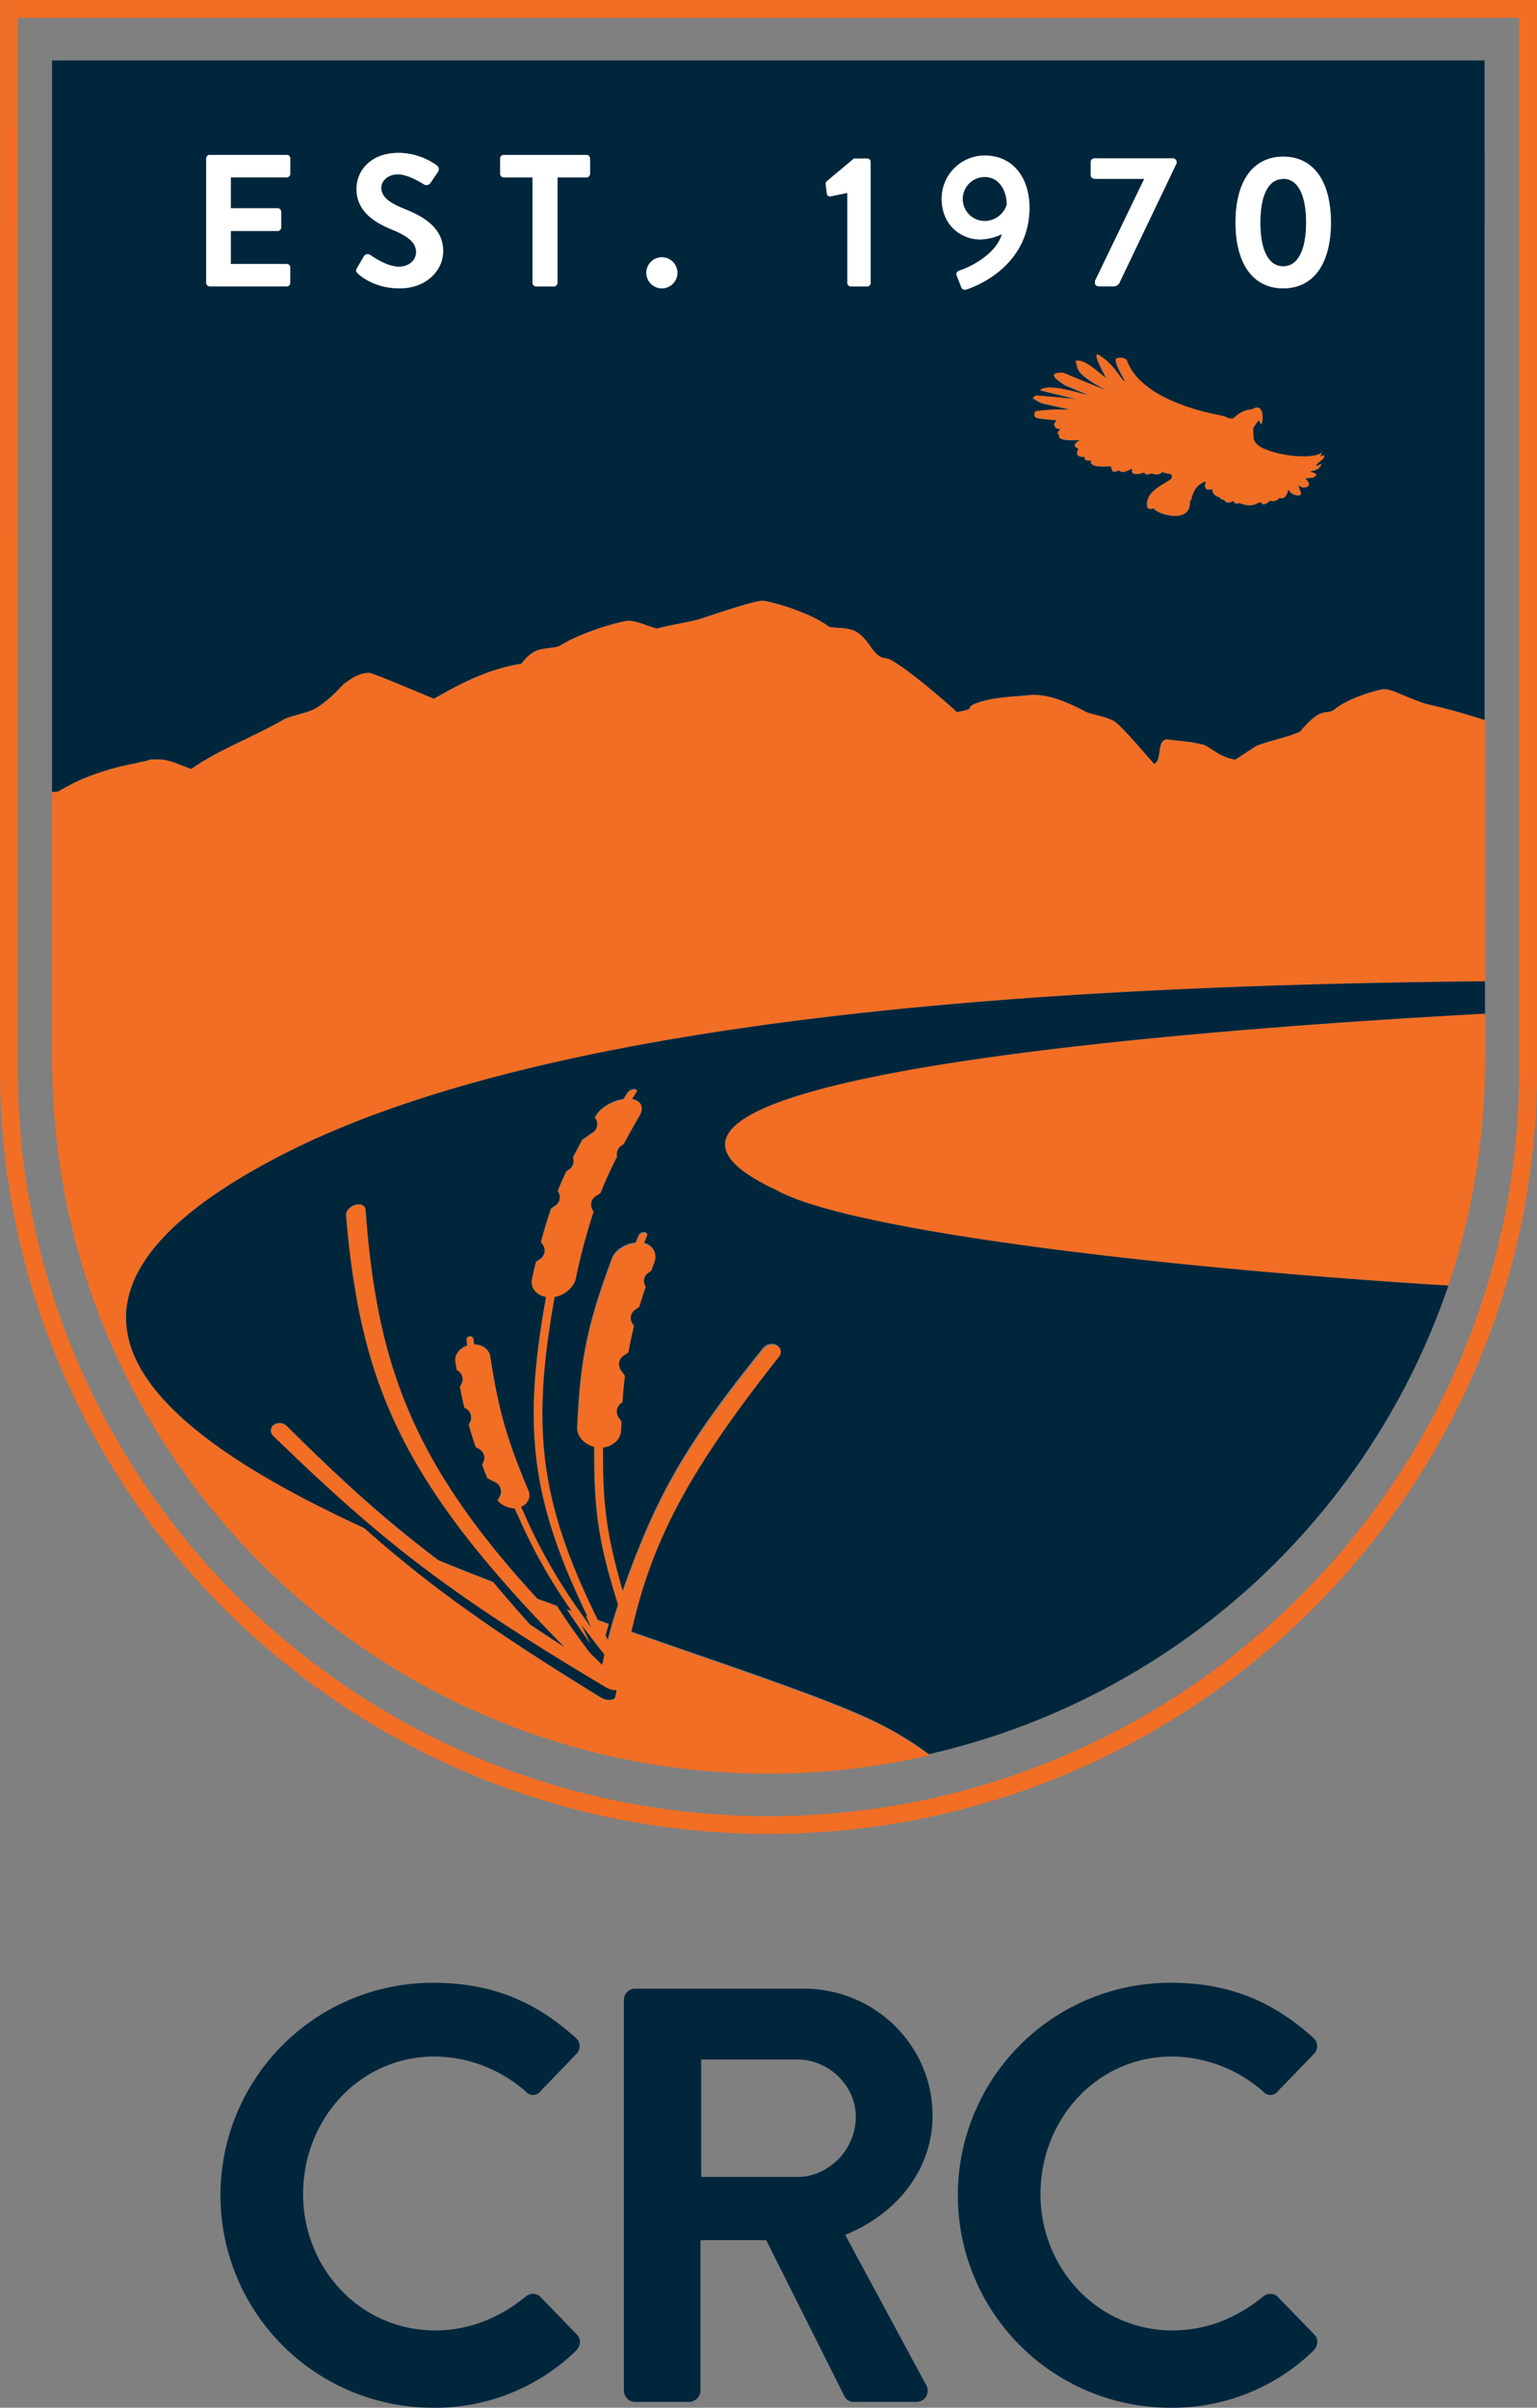
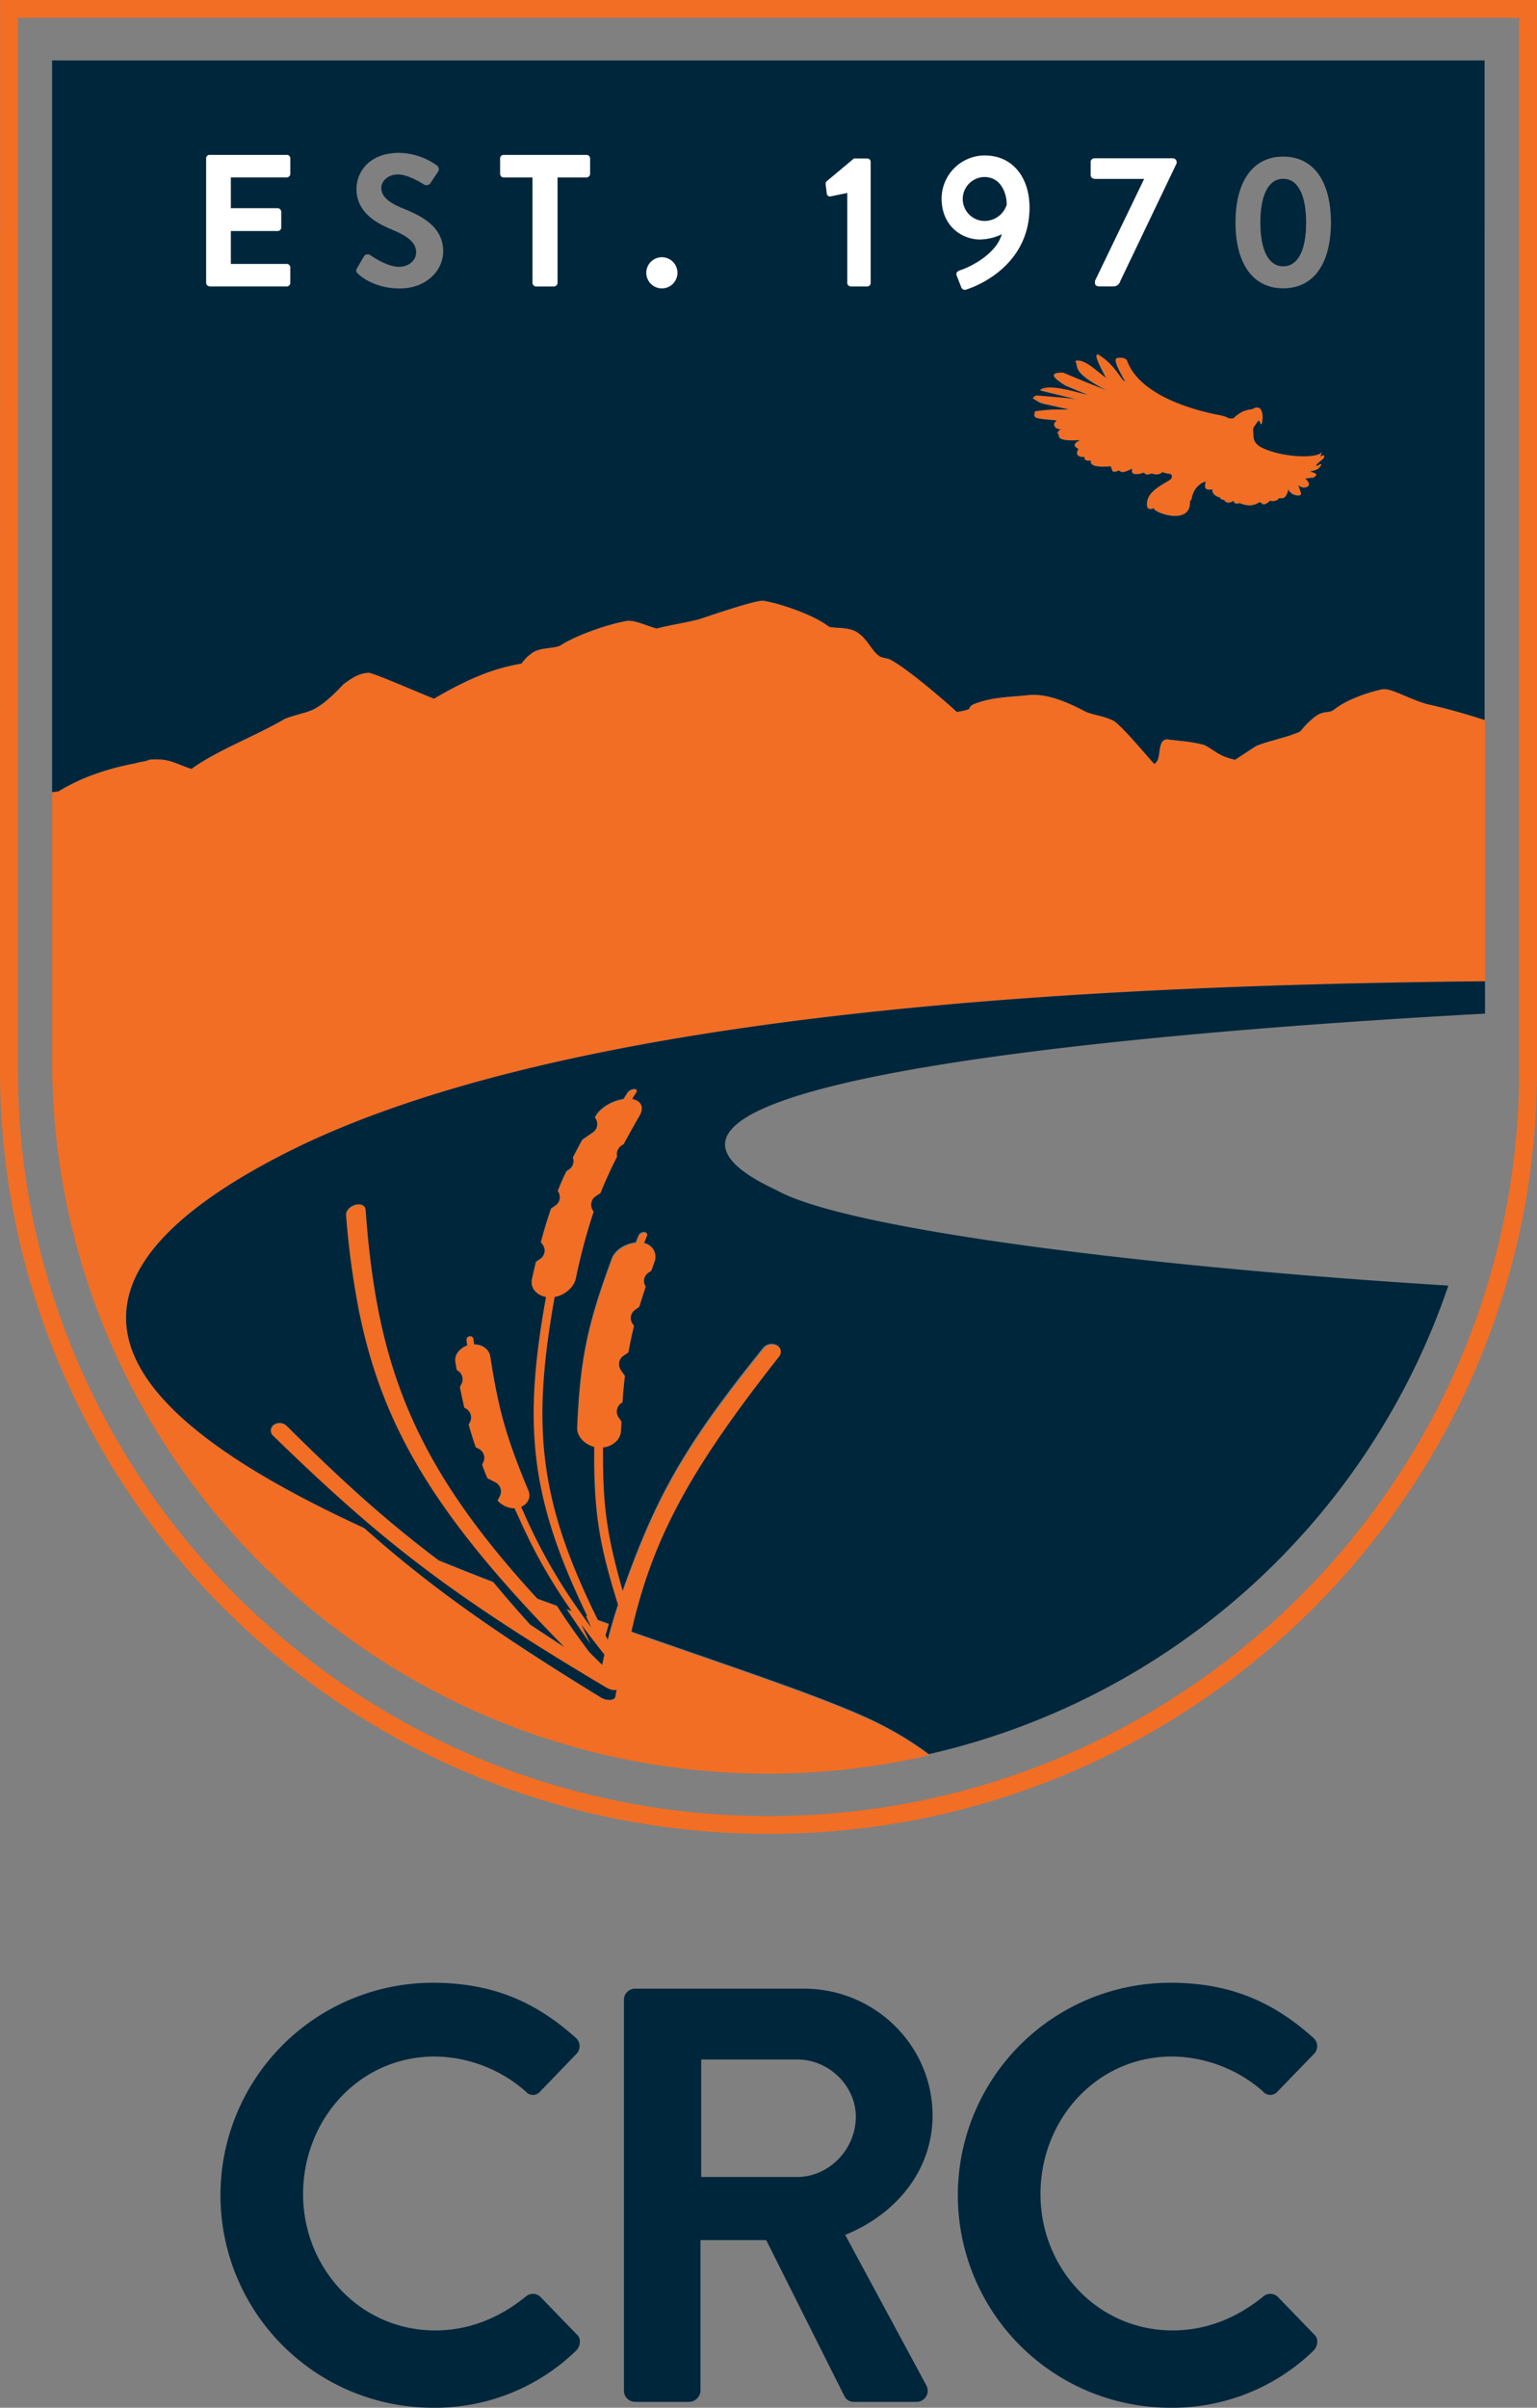
<svg xmlns="http://www.w3.org/2000/svg" id="Layer_1" data-name="Layer 1" viewBox="0 0 451.02 706.4">
  <rect x="0" y="0" width="451.02" height="706.4" fill="#808080" stroke="none" />
  <defs>
    <style>.cls-1{fill:#00263c;}.cls-2{fill:#f26e24;}.cls-3{fill:#fff;}</style>
  </defs>
  <path class="cls-1" d="M401,98c4.28,0,6.72-4.59,6.72-12.81S405.26,72.33,401,72.33s-6.71,4.65-6.71,12.81S396.71,98,401,98" transform="translate(-24.45 -19.87)" />
  <path class="cls-1" d="M313.43,84.7a6.86,6.86,0,0,0,6.45-4.8c0-3.76-2-8.12-6.5-8.12a6.46,6.46,0,0,0,.05,12.92" transform="translate(-24.45 -19.87)" />
  <path class="cls-1" d="M41.54,252.08a66,66,0,0,1,7.61-3.89,76.09,76.09,0,0,1,14.91-4.34c1.65-.55,3.32-.55,4.14-1.09,5.78-.53,7.45,1.09,12.41,2.71,7.45-5.42,19-9.76,27.33-14.65,2.46-1.06,5.78-1.63,8.27-2.7,3.29-1.63,6.61-4.88,9.1-7.59,1.64-1.09,4.14-3.25,7.46-3.25,2.49.54,14.91,6,19,7.59,7.46-4.34,15.74-8.66,25.69-10.29a12.5,12.5,0,0,1,3.31-3.26c2.47-1.62,6.63-1.09,8.28-2.17,4.14-2.71,13.23-6,19-7.06,2.47-.53,6.62,1.64,9.1,2.18,4.14-1.08,8.28-1.63,12.41-2.71,3.32-1.09,17.41-5.95,19.06-5.41,5.78,1.06,14.91,4.32,19,7.58,1.65.56,5.78,0,8.28,1.63,3.3,2.17,4.13,5.43,6.63,7.06.82.54,2.49.54,3.31,1.08,5,2.71,15.2,11.46,19.35,15.26,6.63-1.08,1.36-1.16,6.33-2.79s9.94-1.64,14.91-2.18c5.79-.53,12.41,2.71,16.55,4.89,2.47,1.08,5,1.08,8.27,2.71,2.5,1.63,9.38,9.93,11.86,12.62,2.47-1.09.55-7.21,3.88-7.21,4.13.55,6.63.55,10.77,1.63,3.29,1.63,4.14,3.27,9.09,4.35l5.81-3.81c1.65-1.09,9.1-2.72,11.6-3.8,1.66-.56,1.66-.56,2.49-1.64,5.79-6.48,6.62-3.77,9.1-5.41,3.32-2.71,9.13-4.88,14.08-6,2.5-.54,7.46,2.71,13.27,4.34,4.81,1.06,11,2.75,16.89,4.69V37.6H39.73V252.29l1.81-.21M401,65.82c8.89,0,14,7.23,14,19.33s-5.11,19.31-14,19.31-14-7.23-14-19.31,5.11-19.33,14-19.33m-56.49,1.61a1.09,1.09,0,0,1,1.05-1.05h23.11a1.1,1.1,0,0,1,1.06,1.05v.38l-16.56,34.6a2,2,0,0,1-1.88,1.5h-4.11c-.67,0-1.39-.16-1.39-1v-.61l14.44-29.92H345.54a1.08,1.08,0,0,1-1.05-1ZM328.54,136c11.89,1,7.8.66,11.76,1.13-.17-.22-10.66-2.59-10.67-2.75,2.82-2.29,13.4,1.69,14,1.36l-6.52-2.7c-5.45-3.38-3.38-3.79-.68-3.72,7.91,3.34,11.42,4.7,13,5.24-11.12-5.64-8.22-7.15-9.48-8.66,2.71-1,7.41,4.14,9.31,5.1-.17-.3-.42-.41-.45-.57-3-5.66-2.86-6.28-2.32-6.54,5.34,3.11,6.95,7.94,8.16,8-2.8-4.91-3.13-6.28-2.64-6.82,2.25-.54,3.06.53,3.08.65,3.46,9.71,18.07,14.33,27.27,16.08,2.63.5,2,1.16,4,.89,2.82-2.84,5.15-2.45,5.65-2.75,2.62-1.55,3.3,1.56,2.61,4.37-.13.12-.19.1-.7-1-.18-.41-1.41,1.76-1.49,1.66-.53.75-.28,1.49-.25,2.68,0,2,1.06,3.1,3.53,4.12,6.33,2.62,16.34,2.73,16.77.43-1.31,3,0,1.08,0,1.39.1-.05.54-.07.49.18s-.33.77-.49.9c-2.58,2-2,2.25-1.19,1.75,2.13-1.17-.55,1.56-.29,1.12a9.31,9.31,0,0,1-2.39.73c2.83.68,2.09,1.06,1.32,1.71-2.49.27-1.89.34-2.58.2,1.27,1.6,1,1.11,1.1,2.13-.19.4-1.75,1.29-3.19-.27l.91,2.64a.66.66,0,0,1-.23.5,3.2,3.2,0,0,1-3.5-1.75c-.64,2.91-1.64,2.69-2.71,2.6a1.72,1.72,0,0,1-.87.69c-.19.11-1.27.39-1.7,0-1.45,1.5-2.45,1.21-2.5.78-.11-.22-.61-.3-1-.11-2.58,1.63-5.29.07-5.54.1-2,.47-1.39-.67-1.73-.65-2.11,1.2-2.63-.12-2.75-.28,0,0-1-.07-1.2-.6-.1-.09-.13-.22-.21-.25-.24.17-2.35-.79-2-2.26-3.48.68-1.66-2.38-2-2.21-.51,0-.32,0-.54.07-4.25,1.94-3.35,6.56-4.16,5.28.85,8.14-11.57,3.37-10.38,2.3-.72.47-2.17.54-2.13-.7-.51-4.68,6.65-6.79,7.2-8,.5-1.72-1.12-1.11-1.76-1.53a.39.39,0,0,1-.31-.05.88.88,0,0,1-.57-.33,2.14,2.14,0,0,1-.87.62,2.94,2.94,0,0,1-2.28-.15c-1.52.57-1.82.24-2,.13a.42.42,0,0,1-.17-.34l-.1,0a6.18,6.18,0,0,0-1.08.29c-3.5.67-2.18-1.33-2.51-1.48-3.29,1.8-3.16.68-3.95.56-.57.35-1.39.54-1.69.21-.15-.27-.38-1-.59-1.46-4.37.38-6.26-.24-5.73-1.71a2.38,2.38,0,0,1-1.62-.12.77.77,0,0,1-.26-.88c-3.76.08-1.6-2.52-1.84-2.41-2.46-1.09-.08-2.25.57-2.54-8.41.5-5.54-1.66-6.65-1.83-.07-.43.17-.82.68-1.2a.6.6,0,0,0,.26-.16,3.63,3.63,0,0,1-1.47-.36c-1.05-1.3-.28-1.53.24-2.24-7.22-.64-6.72-.61-6.41-2.59,6.23-.85,7.73-.31,10.12-.55-9.82-2.31-7.47-1.35-10.71-3.28,0-.17.23-.58.94-.79M313.33,65.5c8.71,0,13.21,7,13.21,15.23,0,16.12-13.71,22.53-18.5,24.07a1.12,1.12,0,0,1-1.55-.78l-1.28-3.25c-.28-.66,0-1.28,1-1.6,2.62-.83,10.51-4.53,12.23-10.59a15.26,15.26,0,0,1-6.34,1.54c-5.55,0-11.33-4.09-11.33-12A12.67,12.67,0,0,1,313.33,65.5M267,73.05l8-6.67h3.87a1.06,1.06,0,0,1,1,1.05v35.44a1.05,1.05,0,0,1-1,1h-4.77a1,1,0,0,1-1.05-1V76.41l-4.9,1.06a.91.91,0,0,1-1.11-.71l-.32-2.71a1.18,1.18,0,0,1,.26-1M218.67,95.36a4.55,4.55,0,1,1,0,9.1,4.55,4.55,0,1,1,0-9.1m-47.49-29a1,1,0,0,1,1-1h24.29a1,1,0,0,1,1.05,1v4.53a1,1,0,0,1-1.05,1.05H188v31a1.09,1.09,0,0,1-1.05,1h-5.17a1.08,1.08,0,0,1-1.05-1v-31h-8.51a1,1,0,0,1-1-1.05ZM139.51,87.23c-5.23-2.08-10.45-5.41-10.45-11.91,0-4.91,3.68-10.6,12.5-10.6a19.46,19.46,0,0,1,11.11,3.71,1.35,1.35,0,0,1,.33,1.81l-2.11,3.15a1.46,1.46,0,0,1-1.94.66c-.45-.27-4.67-3-7.72-3s-4.89,2.1-4.89,3.87c0,2.59,2.06,4.36,6.55,6.18,5.39,2.16,11.61,5.35,11.61,12.48,0,5.68-4.94,10.92-12.78,10.92-7,0-11.1-3.25-12.21-4.3-.51-.5-.78-.77-.28-1.66l2-3.42a1.3,1.3,0,0,1,1.89-.39c.28.17,4.77,3.42,8.39,3.42,2.88,0,5.05-1.87,5.05-4.24,0-2.81-2.4-4.75-7.05-6.64M85,66.32a1,1,0,0,1,1-1h22.61a1.06,1.06,0,0,1,1.07,1v4.53a1.06,1.06,0,0,1-1.07,1.05H92.18v9h13.71A1.09,1.09,0,0,1,107,82v4.58a1.05,1.05,0,0,1-1.06,1.06H92.18v9.65h16.43a1.07,1.07,0,0,1,1.07,1v4.53a1.07,1.07,0,0,1-1.07,1H86a1,1,0,0,1-1-1Z" transform="translate(-24.45 -19.87)" />
-   <path class="cls-2" d="M252.33,369.06c19.59,11.16,105.63,22.32,197.13,28a207,207,0,0,0,10.75-65.83V317.27c-118.71,6.42-272,22.11-207.88,51.79" transform="translate(-24.45 -19.87)" />
  <path class="cls-2" d="M430,222.16c-5,1.08-10.76,3.26-14.08,6-2.5,1.62-3.32-1.09-9.1,5.41-.83,1.07-.83,1.07-2.49,1.62-2.49,1.09-9.95,2.72-11.6,3.82l-5.8,3.8c-5-1.08-5.82-2.71-9.11-4.35-4.13-1.07-6.63-1.07-10.76-1.63-3.33,0-1.41,6.12-3.88,7.21-2.5-2.7-9.36-11-11.86-12.62-3.3-1.64-5.8-1.64-8.27-2.71-4.14-2.17-10.77-5.43-16.55-4.88-5,.53-10,.53-14.9,2.16s.3,1.73-6.34,2.8c-4.15-3.8-14.38-12.55-19.35-15.26-.83-.54-2.48-.54-3.31-1.08-2.5-1.64-3.32-4.88-6.63-7.06-2.5-1.63-6.63-1.08-8.28-1.63-4.14-3.25-13.26-6.52-19-7.58-1.65-.55-15.73,4.33-19.05,5.41-4.14,1.07-8.29,1.63-12.41,2.71-2.5-.54-6.64-2.71-9.11-2.17-5.8,1.08-14.91,4.34-19,7.06-1.65,1.07-5.81.53-8.28,2.17a12.46,12.46,0,0,0-3.31,3.24c-10,1.64-18.23,6-25.68,10.3-4.14-1.63-16.55-7.06-19.05-7.59-3.32,0-5.8,2.17-7.45,3.25-2.5,2.71-5.81,6-9.1,7.6-2.48,1.06-5.81,1.62-8.28,2.69-8.26,4.89-19.87,9.23-27.32,14.66-5-1.64-6.63-3.26-12.41-2.71-.82.53-2.5.53-4.13,1.07a75.93,75.93,0,0,0-14.91,4.35,63,63,0,0,0-7.61,3.89c-.61.07-1.23.13-1.82.21v78.93c0,115.22,94.3,209,210.22,209a211.54,211.54,0,0,0,47.27-5.4,97,97,0,0,0-13.28-8.31c-13.35-7-41.81-16.37-74-27.66,6.16-27.06,16.88-47.13,43.28-80.6a2.24,2.24,0,0,0-.63-3.43,3.23,3.23,0,0,0-4,.77c-.5.61-1,1.19-1.45,1.8C225,445,216.85,459.78,207.3,486.82c-.15-.48-.24-.89-.37-1.34-4.12-14.72-5.32-23.28-5.38-38.24,0-.81,0-1.57,0-2.42a6.5,6.5,0,0,0,3.29-1.28,4.77,4.77,0,0,0,2-3.63c0-1,.08-1.79.12-2.71l-.85-1.24a2.94,2.94,0,0,1,.77-4.1l.4-.27c.18-2.73.42-5.3.72-7.75l-1.24-1.79a2.94,2.94,0,0,1,.76-4.09l1.49-1c.47-2.58,1-5.16,1.66-7.79l-.44-.64a2.94,2.94,0,0,1,.76-4.1l1.23-.83q.84-2.85,1.89-5.93h0a2.92,2.92,0,0,1,.75-4.09l.88-.62c.3-.82.55-1.59.86-2.46a4.16,4.16,0,0,0-3-5.68c.32-.82.48-1.21.82-2a.83.83,0,0,0-.78-1.2,1.76,1.76,0,0,0-1.7,1c-.34.8-.52,1.21-.83,2,0,0,0,0,0,0-.17,0-.33.08-.5.1-2.86.42-5.62,2.21-6.54,4.71-.09.2-.14.38-.22.59-7.06,19.11-9.07,29.22-9.92,48.82-.12,2.69,2.11,5,5,5.82-.09,17.49,1.14,26.93,5.88,42.59.22.77.45,1.53.68,2.33.17.46.28.87.42,1.35-1.35,4.13-1.95,6.19-3,10.27-.22-.43-.41-.84-.62-1.27.29-1.1.61-2.18,1-3.39L200,495.33c-16.73-33.91-19.44-55.34-13.11-92.14.16-.87.29-1.69.44-2.59a8.2,8.2,0,0,0,4.89-2.82,6,6,0,0,0,1.31-2.5,176.75,176.75,0,0,1,5.26-19.72l-.24-.34a3,3,0,0,1,.75-4.11l1.51-1c1.39-3.49,3-7,4.87-10.72a2.92,2.92,0,0,1,1.18-3.14l.76-.54c1.41-2.59,2.9-5.29,4.64-8.27,1.44-2.49.44-4.46-2.17-5,.49-.75.73-1.14,1.21-1.91.37-.55.08-1-.62-1a2.56,2.56,0,0,0-2,1c-.5.76-.74,1.14-1.22,1.91-3.21.48-6.67,2.44-8.12,4.93-.1.16-.19.32-.28.49l.19.28a2.93,2.93,0,0,1-.77,4.09l-3.09,2.14c-1,1.8-1.91,3.54-2.78,5.24a2.9,2.9,0,0,1-1,3.41l-.87.59a2.25,2.25,0,0,1-.12.21c-.32.7-.66,1.42-1,2.12-.52,1.17-1,2.32-1.48,3.49l.12.16a2.93,2.93,0,0,1-.77,4.09l-1.27.88c-1.09,3.11-2.08,6.37-3,9.85l.58.84a3,3,0,0,1-.76,4.1l-1.27.87c-.38,1.63-.77,3.24-1.15,5-.57,2.66,1.28,4.8,4.1,5.33-5.89,32.68-4.94,52.92,6,79.94,1.77,4.36,3.83,8.89,6.13,13.7l-.44-.16c.53,1.14,1,2.27,1.59,3.44-2.58-3.53-4.79-6.68-6.76-9.65a161.45,161.45,0,0,1-13.12-24.21c-.24-.52-.47-1-.71-1.54a4,4,0,0,0,1.36-.88,3.46,3.46,0,0,0,.76-4c-6.47-15.57-8.7-23.51-11.15-39.25-.34-2.11-2.34-3.52-4.74-3.55-.08-.65-.13-1-.22-1.63a.89.89,0,0,0-1.12-.71,1,1,0,0,0-.92,1.05c.07.64.12,1,.21,1.62-2.27.81-3.82,2.78-3.46,4.91,0,.2.06.37.08.57.12.63.21,1.19.33,1.8l.08.05a2.93,2.93,0,0,1,1.29,4l-.46.91q.61,3.17,1.31,6.08l.37.18a3,3,0,0,1,1.29,4l-.39.77c.62,2.18,1.3,4.39,2.08,6.63l.88.46a2.93,2.93,0,0,1,1.29,3.95l-.33.66c.49,1.28,1,2.58,1.55,4l2.39,1.18a3,3,0,0,1,1.29,4l-.67,1.33a6.7,6.7,0,0,0,5,2.3c.39.87.75,1.64,1.13,2.46a160.45,160.45,0,0,0,15.58,27.65l-1.44-.51c2.05,3.12,4.35,6.45,7.09,10.29-.95-1.95-1.83-3.84-2.7-5.69,2,2.71,4.18,5.53,6.69,8.71-.27,1.2-.4,1.78-.65,3-1.28-1.25-2.44-2.42-3.68-3.65-3.78-5-6.9-9.45-9.58-13.67-1.92-.69-3.82-1.39-5.74-2.1-30.37-33-42.94-58.73-48.11-92.86-.92-6.13-1.62-12.53-2.14-19.28,0-.68-.12-1.33-.18-2-.06-1.21-1.43-1.83-3-1.39s-2.83,1.76-2.73,3a238.76,238.76,0,0,0,3.84,28.36c6.91,34.18,22.66,60.16,60.17,98.39-3.55-2.3-6.86-4.47-10-6.61-3.91-4.3-7.47-8.44-10.84-12.47-5.38-2.08-10.73-4.19-16-6.36-15.83-11.95-28.27-23.26-44.58-39.43a3,3,0,0,0-3.8-.32,2.09,2.09,0,0,0-.12,3.28c.24.26.49.48.74.72,31,30.11,50.64,45.55,96.94,73.11a5.55,5.55,0,0,0,2.15.73l.11,0a.88.88,0,0,1,.23,0,3.7,3.7,0,0,0,.48-.09l-.32,1.91c-.1.74-.89,1.07-1.92,1h-.21a.23.23,0,0,1-.11,0,5.18,5.18,0,0,1-2.08-.72C169,498.4,150.26,485,131.37,468.18c-64.67-29.72-106.7-67.07-24-109.55,85.84-44.1,249.59-49.77,352.88-50.88V231.19c-5.93-1.94-12.09-3.63-16.91-4.68-5.8-1.64-10.76-4.89-13.26-4.35" transform="translate(-24.45 -19.87)" />
  <path class="cls-1" d="M460.21,317.27v-9.51c-103.29,1.11-267,6.77-352.88,50.88-82.66,42.47-40.63,79.81,24,109.54C150.26,485,169,498.39,200.71,517.83a4.79,4.79,0,0,0,2.07.73.29.29,0,0,1,.11,0h.22c1,.07,1.81-.28,1.92-1s.21-1.26.33-1.9a2.63,2.63,0,0,1-.49.07l-.22,0a.24.24,0,0,0-.12,0,5.7,5.7,0,0,1-2.14-.74c-46.31-27.55-65.92-43-97-73.11l-.74-.71a2.11,2.11,0,0,1,.13-3.3,3,3,0,0,1,3.81.34c16.29,16.16,28.73,27.47,44.57,39.42,5.28,2.16,10.63,4.28,16,6.34,3.37,4.06,6.94,8.18,10.84,12.5,3.19,2.12,6.51,4.29,10,6.59-37.51-38.23-53.26-64.2-60.18-98.39a242.38,242.38,0,0,1-3.83-28.34c-.1-1.21,1.14-2.56,2.73-3s2.92.2,3,1.41c.06.68.12,1.32.17,2,.51,6.76,1.22,13.15,2.15,19.28,5.16,34.12,17.73,59.89,48.1,92.87,1.92.69,3.82,1.4,5.73,2.09,2.69,4.22,5.8,8.64,9.59,13.68,1.24,1.22,2.4,2.4,3.68,3.64.26-1.18.38-1.78.65-3-2.51-3.17-4.67-6-6.69-8.71.87,1.86,1.75,3.74,2.7,5.69-2.73-3.83-5-7.16-7.08-10.3l1.43.52a159.44,159.44,0,0,1-15.58-27.66c-.38-.83-.75-1.57-1.13-2.44a6.77,6.77,0,0,1-5-2.31l.68-1.32a3,3,0,0,0-1.29-4l-2.38-1.2c-.56-1.38-1.07-2.69-1.55-4l.32-.64a2.94,2.94,0,0,0-1.29-4l-.89-.45c-.77-2.25-1.45-4.45-2.08-6.65l.4-.77a3,3,0,0,0-1.29-4l-.37-.18c-.45-1.94-.9-3.95-1.31-6.08l.45-.91a2.92,2.92,0,0,0-1.29-4l-.07,0c-.11-.61-.21-1.18-.32-1.82,0-.18-.06-.35-.1-.55-.36-2.13,1.21-4.12,3.48-4.92-.11-.65-.15-1-.22-1.62a1,1,0,0,1,.93-1.06.92.92,0,0,1,1.12.73c.08.65.12,1,.21,1.62,2.4,0,4.4,1.45,4.74,3.56,2.45,15.72,4.67,23.67,11.15,39.25a3.46,3.46,0,0,1-.75,4,4.31,4.31,0,0,1-1.36.88c.24.54.46,1,.71,1.53a159.92,159.92,0,0,0,13.12,24.23c1.95,2.95,4.17,6.12,6.76,9.64-.58-1.17-1.07-2.3-1.6-3.45l.44.16c-2.3-4.79-4.36-9.35-6.13-13.69-11-27-11.93-47.25-6-80-2.83-.52-4.68-2.66-4.11-5.33.38-1.78.76-3.4,1.15-5l1.26-.87a2.92,2.92,0,0,0,.77-4.09l-.58-.83c.92-3.5,1.92-6.76,3-9.87l1.28-.87a2.94,2.94,0,0,0,.76-4.1l-.1-.14c.46-1.17.95-2.33,1.46-3.51.31-.68.65-1.4,1-2.1l.11-.21.87-.6a2.93,2.93,0,0,0,1-3.42c.87-1.68,1.79-3.42,2.78-5.24l3.1-2.12a2.94,2.94,0,0,0,.76-4.1l-.2-.27.29-.5c1.45-2.5,4.91-4.45,8.12-4.92.49-.77.73-1.15,1.23-1.92a2.53,2.53,0,0,1,1.94-1c.69,0,1,.45.62,1-.48.77-.74,1.14-1.2,1.91,2.59.49,3.61,2.45,2.15,4.94-1.73,3-3.22,5.68-4.63,8.29l-.78.53a3,3,0,0,0-1.16,3.15c-1.89,3.71-3.48,7.21-4.88,10.71l-1.5,1a3,3,0,0,0-.75,4.09l.25.35a172.71,172.71,0,0,0-5.26,19.73,6.08,6.08,0,0,1-1.33,2.5,8.25,8.25,0,0,1-4.88,2.82c-.15.88-.28,1.72-.44,2.59-6.33,36.8-3.62,58.23,13.11,92.13l3.27,1.16c-.36,1.19-.67,2.28-1,3.39.22.42.41.82.63,1.25,1.06-4.07,1.65-6.12,3-10.27-.14-.47-.26-.88-.41-1.35-.24-.79-.47-1.54-.7-2.31-4.72-15.67-6-25.12-5.86-42.61-2.92-.79-5.15-3.12-5-5.8.85-19.62,2.87-29.71,9.92-48.83.08-.21.13-.38.2-.6.94-2.48,3.69-4.27,6.56-4.69.18,0,.33-.11.5-.12,0,0,0,0,0,0,.32-.79.49-1.19.82-2a1.8,1.8,0,0,1,1.71-1,.82.82,0,0,1,.78,1.19c-.34.81-.49,1.22-.82,2a4.17,4.17,0,0,1,3,5.69c-.32.87-.58,1.62-.87,2.46l-.88.61a2.93,2.93,0,0,0-.77,4.09h0q-1.05,3.11-1.91,5.93l-1.2.84a2.93,2.93,0,0,0-.77,4.09l.44.64c-.65,2.64-1.2,5.22-1.66,7.8l-1.49,1a3,3,0,0,0-.76,4.1l1.24,1.78c-.3,2.47-.54,5-.72,7.76l-.42.27a3,3,0,0,0-.75,4.09l.86,1.25c0,.91-.09,1.75-.13,2.71a4.65,4.65,0,0,1-2,3.62,6.27,6.27,0,0,1-3.28,1.29c0,.85,0,1.6,0,2.42,0,15,1.26,23.53,5.38,38.24.13.46.23.87.37,1.34,9.56-27,17.69-41.86,39.8-69.45l1.45-1.82a3.26,3.26,0,0,1,4-.76,2.24,2.24,0,0,1,.62,3.44c-26.39,33.45-37.12,53.53-43.28,80.6,32.22,11.29,60.68,20.61,74,27.66a94.58,94.58,0,0,1,13.27,8.31A210.54,210.54,0,0,0,449.46,397.05c-91.49-5.67-177.54-16.83-197.13-28-64.13-29.68,89.17-45.36,207.88-51.79" transform="translate(-24.45 -19.87)" />
  <path class="cls-2" d="M24.45,333.77c0,123.59,101.17,224.14,225.51,224.14S475.48,457.36,475.48,333.77V19.87h-451ZM470.23,25.09V333.77c0,120.71-98.81,218.93-220.27,218.93S29.7,454.48,29.7,333.77V25.09Z" transform="translate(-24.45 -19.87)" />
  <path class="cls-2" d="M328.19,140.59c-.31,2-.81,1.93,6.41,2.57-.52.72-1.29,1-.24,2.26a3.82,3.82,0,0,0,1.47.35.55.55,0,0,1-.26.14c-.5.39-.75.8-.68,1.22,1.11.17-1.76,2.32,6.65,1.82-.65.29-3,1.47-.57,2.56.24-.13-1.92,2.47,1.84,2.41a.75.75,0,0,0,.26.87,2.48,2.48,0,0,0,1.61.13c-.52,1.46,1.37,2.07,5.75,1.7.2.51.42,1.19.58,1.47s1.12.12,1.69-.22c.78.11.65,1.25,3.95-.55.33.14-1,2.13,2.51,1.47a4.9,4.9,0,0,1,1.08-.28l.1,0a.45.45,0,0,0,.17.33c.12.11.44.44,2-.12a3,3,0,0,0,2.28.12,1.84,1.84,0,0,0,.85-.6,1,1,0,0,0,.59.34.49.49,0,0,0,.31,0c.64.41,2.26-.19,1.76,1.54-.57,1.23-7.71,3.35-7.19,8-.05,1.24,1.4,1.19,2.12.72-1.19,1,11.23,5.83,10.38-2.31.81,1.27-.09-3.35,4.16-5.29.22-.07,0,0,.54-.07.3-.16-1.52,2.89,2,2.21-.33,1.48,1.78,2.44,2,2.26.08,0,.11.17.21.27.24.53,1.2.58,1.2.58.12.18.63,1.48,2.75.29.34,0-.24,1.13,1.73.65.23-.05,3,1.53,5.54-.1.39-.19.88-.1,1,.11.05.41,1.05.71,2.5-.79.43.38,1.51.08,1.7,0a1.73,1.73,0,0,0,.87-.69c1.07.06,2.07.29,2.71-2.61a3.17,3.17,0,0,0,3.48,1.74.54.54,0,0,0,.24-.48l-.9-2.65c1.45,1.56,3,.66,3.19.27-.1-1,.17-.52-1.11-2.12.7.12.1,0,2.58-.22.77-.64,1.51-1-1.31-1.7a9.11,9.11,0,0,0,2.4-.74c-.27.45,2.41-2.28.28-1.11-.84.51-1.39.21,1.19-1.76a1.15,1.15,0,0,0,.49-.9c.06-.25-.38-.22-.49-.16,0-.33-1.35,1.59,0-1.4-.43,2.31-10.44,2.17-16.77-.44-2.47-1-3.51-2.09-3.54-4.1,0-1.21-.27-1.94.26-2.68.08.09,1.31-2.09,1.49-1.68.51,1.13.57,1.13.7,1,.69-2.83,0-5.92-2.61-4.38-.5.3-2.83-.09-5.66,2.74-1.93.28-1.33-.38-4-.89-9.2-1.73-23.81-6.35-27.28-16.06,0-.13-.82-1.2-3.06-.65-.5.54-.18,1.89,2.62,6.81-1.2,0-2.81-4.88-8.15-8-.54.24-.69.85,2.32,6.53,0,.16.28.27.45.57-1.92-1-6.6-6.13-9.31-5.11,1.24,1.52-1.64,3,9.48,8.68-1.57-.56-5.08-1.91-13-5.24-2.69-.08-4.77.34.69,3.72l6.52,2.7c-.61.3-11.19-3.65-14-1.37,0,.16,10.5,2.53,10.67,2.75-4-.47.13-.14-11.76-1.13-.7.22-.94.61-.93.78,3.23,1.94.88,1,10.7,3.29-2.39.23-3.89-.29-10.12.56" transform="translate(-24.45 -19.87)" />
  <path class="cls-3" d="M86,103.91h22.6a1,1,0,0,0,1-1V98.34a1,1,0,0,0-1-1H92.17V87.63h13.72a1,1,0,0,0,1.06-1V82a1.08,1.08,0,0,0-1.06-1H92.17V71.9h16.44a1.05,1.05,0,0,0,1-1.06V66.32a1,1,0,0,0-1-1H86a1,1,0,0,0-1.05,1v36.54a1,1,0,0,0,1.05,1" transform="translate(-24.45 -19.87)" />
-   <path class="cls-3" d="M141.5,98.12c-3.6,0-8.1-3.26-8.39-3.43a1.31,1.31,0,0,0-1.89.38l-2,3.43c-.5.88-.22,1.16.28,1.66,1.1,1,5.22,4.3,12.22,4.3,7.82,0,12.77-5.24,12.77-10.93,0-7.11-6.22-10.32-11.6-12.47-4.5-1.83-6.56-3.59-6.56-6.19,0-1.76,1.73-3.86,4.89-3.86s7.27,2.77,7.71,3a1.46,1.46,0,0,0,1.95-.66L153,70.24a1.38,1.38,0,0,0-.34-1.82,19.6,19.6,0,0,0-11.11-3.7c-8.83,0-12.49,5.68-12.49,10.59,0,6.52,5.22,9.83,10.43,11.93,4.67,1.88,7.06,3.8,7.06,6.63,0,2.37-2.17,4.25-5.06,4.25" transform="translate(-24.45 -19.87)" />
  <path class="cls-3" d="M172.23,71.9h8.48v31a1.1,1.1,0,0,0,1.07,1H187a1.08,1.08,0,0,0,1.05-1v-31h8.5a1.06,1.06,0,0,0,1.06-1.05V66.32a1.06,1.06,0,0,0-1.06-1H172.23a1,1,0,0,0-1,1v4.53a1,1,0,0,0,1,1.05" transform="translate(-24.45 -19.87)" />
  <path class="cls-3" d="M218.67,104.47a4.56,4.56,0,1,0-4.56-4.53,4.57,4.57,0,0,0,4.56,4.53" transform="translate(-24.45 -19.87)" />
  <path class="cls-3" d="M268.22,77.47l4.88-1v26.44a1.06,1.06,0,0,0,1.07,1h4.77a1,1,0,0,0,1-1V67.43a1,1,0,0,0-1-1.05h-3.89l-8,6.68a1.1,1.1,0,0,0-.28,1l.34,2.69a.91.91,0,0,0,1.11.73" transform="translate(-24.45 -19.87)" />
  <path class="cls-3" d="M312.1,90.11a15.1,15.1,0,0,0,6.34-1.54c-1.73,6.07-9.62,9.77-12.23,10.6-1.06.33-1.28.94-1,1.59l1.28,3.27a1.12,1.12,0,0,0,1.55.76c4.78-1.54,18.5-8,18.5-24.07,0-8.27-4.5-15.23-13.22-15.23a12.69,12.69,0,0,0-12.55,12.64c0,7.89,5.78,12,11.33,12m1.28-18.33c4.5,0,6.5,4.36,6.5,8.12a6.86,6.86,0,0,1-6.44,4.8,6.46,6.46,0,0,1-.06-12.92" transform="translate(-24.45 -19.87)" />
  <path class="cls-3" d="M345.55,72.34h14.66l-14.44,29.92v.61c0,.88.71,1,1.38,1h4.12a2.05,2.05,0,0,0,1.88-1.49l16.56-34.62v-.38a1.1,1.1,0,0,0-1.06-1.06h-23.1a1.09,1.09,0,0,0-1.05,1.06v3.86a1.08,1.08,0,0,0,1.05,1" transform="translate(-24.45 -19.87)" />
-   <path class="cls-3" d="M401,104.47c8.89,0,14-7.23,14-19.33s-5.11-19.31-14-19.31-14,7.23-14,19.31,5.11,19.33,14,19.33m0-32.14c4.28,0,6.72,4.65,6.72,12.81S405.26,98,401,98s-6.71-4.57-6.71-12.81,2.44-12.81,6.71-12.81" transform="translate(-24.45 -19.87)" />
  <path class="cls-1" d="M151.43,601.59c17.49,0,30.13,5.54,41.91,16.1a3.23,3.23,0,0,1,.17,4.86L183,633.45a2.77,2.77,0,0,1-4.33,0A41,41,0,0,0,152,623.23c-22.16,0-38.61,18.54-38.61,40.36,0,21.64,16.62,40,38.78,40,10.39,0,19.23-4,26.5-9.88a3.19,3.19,0,0,1,4.33,0l10.73,11.09c1.39,1.21,1,3.46-.17,4.67a59.43,59.43,0,0,1-42.08,16.8,62.34,62.34,0,1,1,0-124.68" transform="translate(-24.45 -19.87)" />
  <path class="cls-1" d="M258.43,658.56c9.19,0,17.15-8,17.15-17.66,0-9.18-8-16.8-17.15-16.8H230.21v34.46Zm-50.9-51.95a3.29,3.29,0,0,1,3.29-3.29h49.52c20.78,0,37.76,16.63,37.76,37.23,0,15.94-10.57,28.92-25.64,35l23.73,44a3.28,3.28,0,0,1-2.95,5H275.06a3,3,0,0,1-2.77-1.56l-23-45.89H230v44.16a3.41,3.41,0,0,1-3.29,3.29H210.82a3.29,3.29,0,0,1-3.29-3.29Z" transform="translate(-24.45 -19.87)" />
  <path class="cls-1" d="M367.86,601.59c17.49,0,30.14,5.54,41.91,16.1a3.23,3.23,0,0,1,.17,4.86l-10.56,10.9a2.77,2.77,0,0,1-4.33,0,41,41,0,0,0-26.67-10.22c-22.16,0-38.61,18.54-38.61,40.36,0,21.64,16.62,40,38.78,40,10.4,0,19.23-4,26.5-9.88a3.19,3.19,0,0,1,4.33,0l10.73,11.09c1.39,1.21,1,3.46-.17,4.67a59.43,59.43,0,0,1-42.08,16.8,62.34,62.34,0,1,1,0-124.68" transform="translate(-24.45 -19.87)" />
</svg>